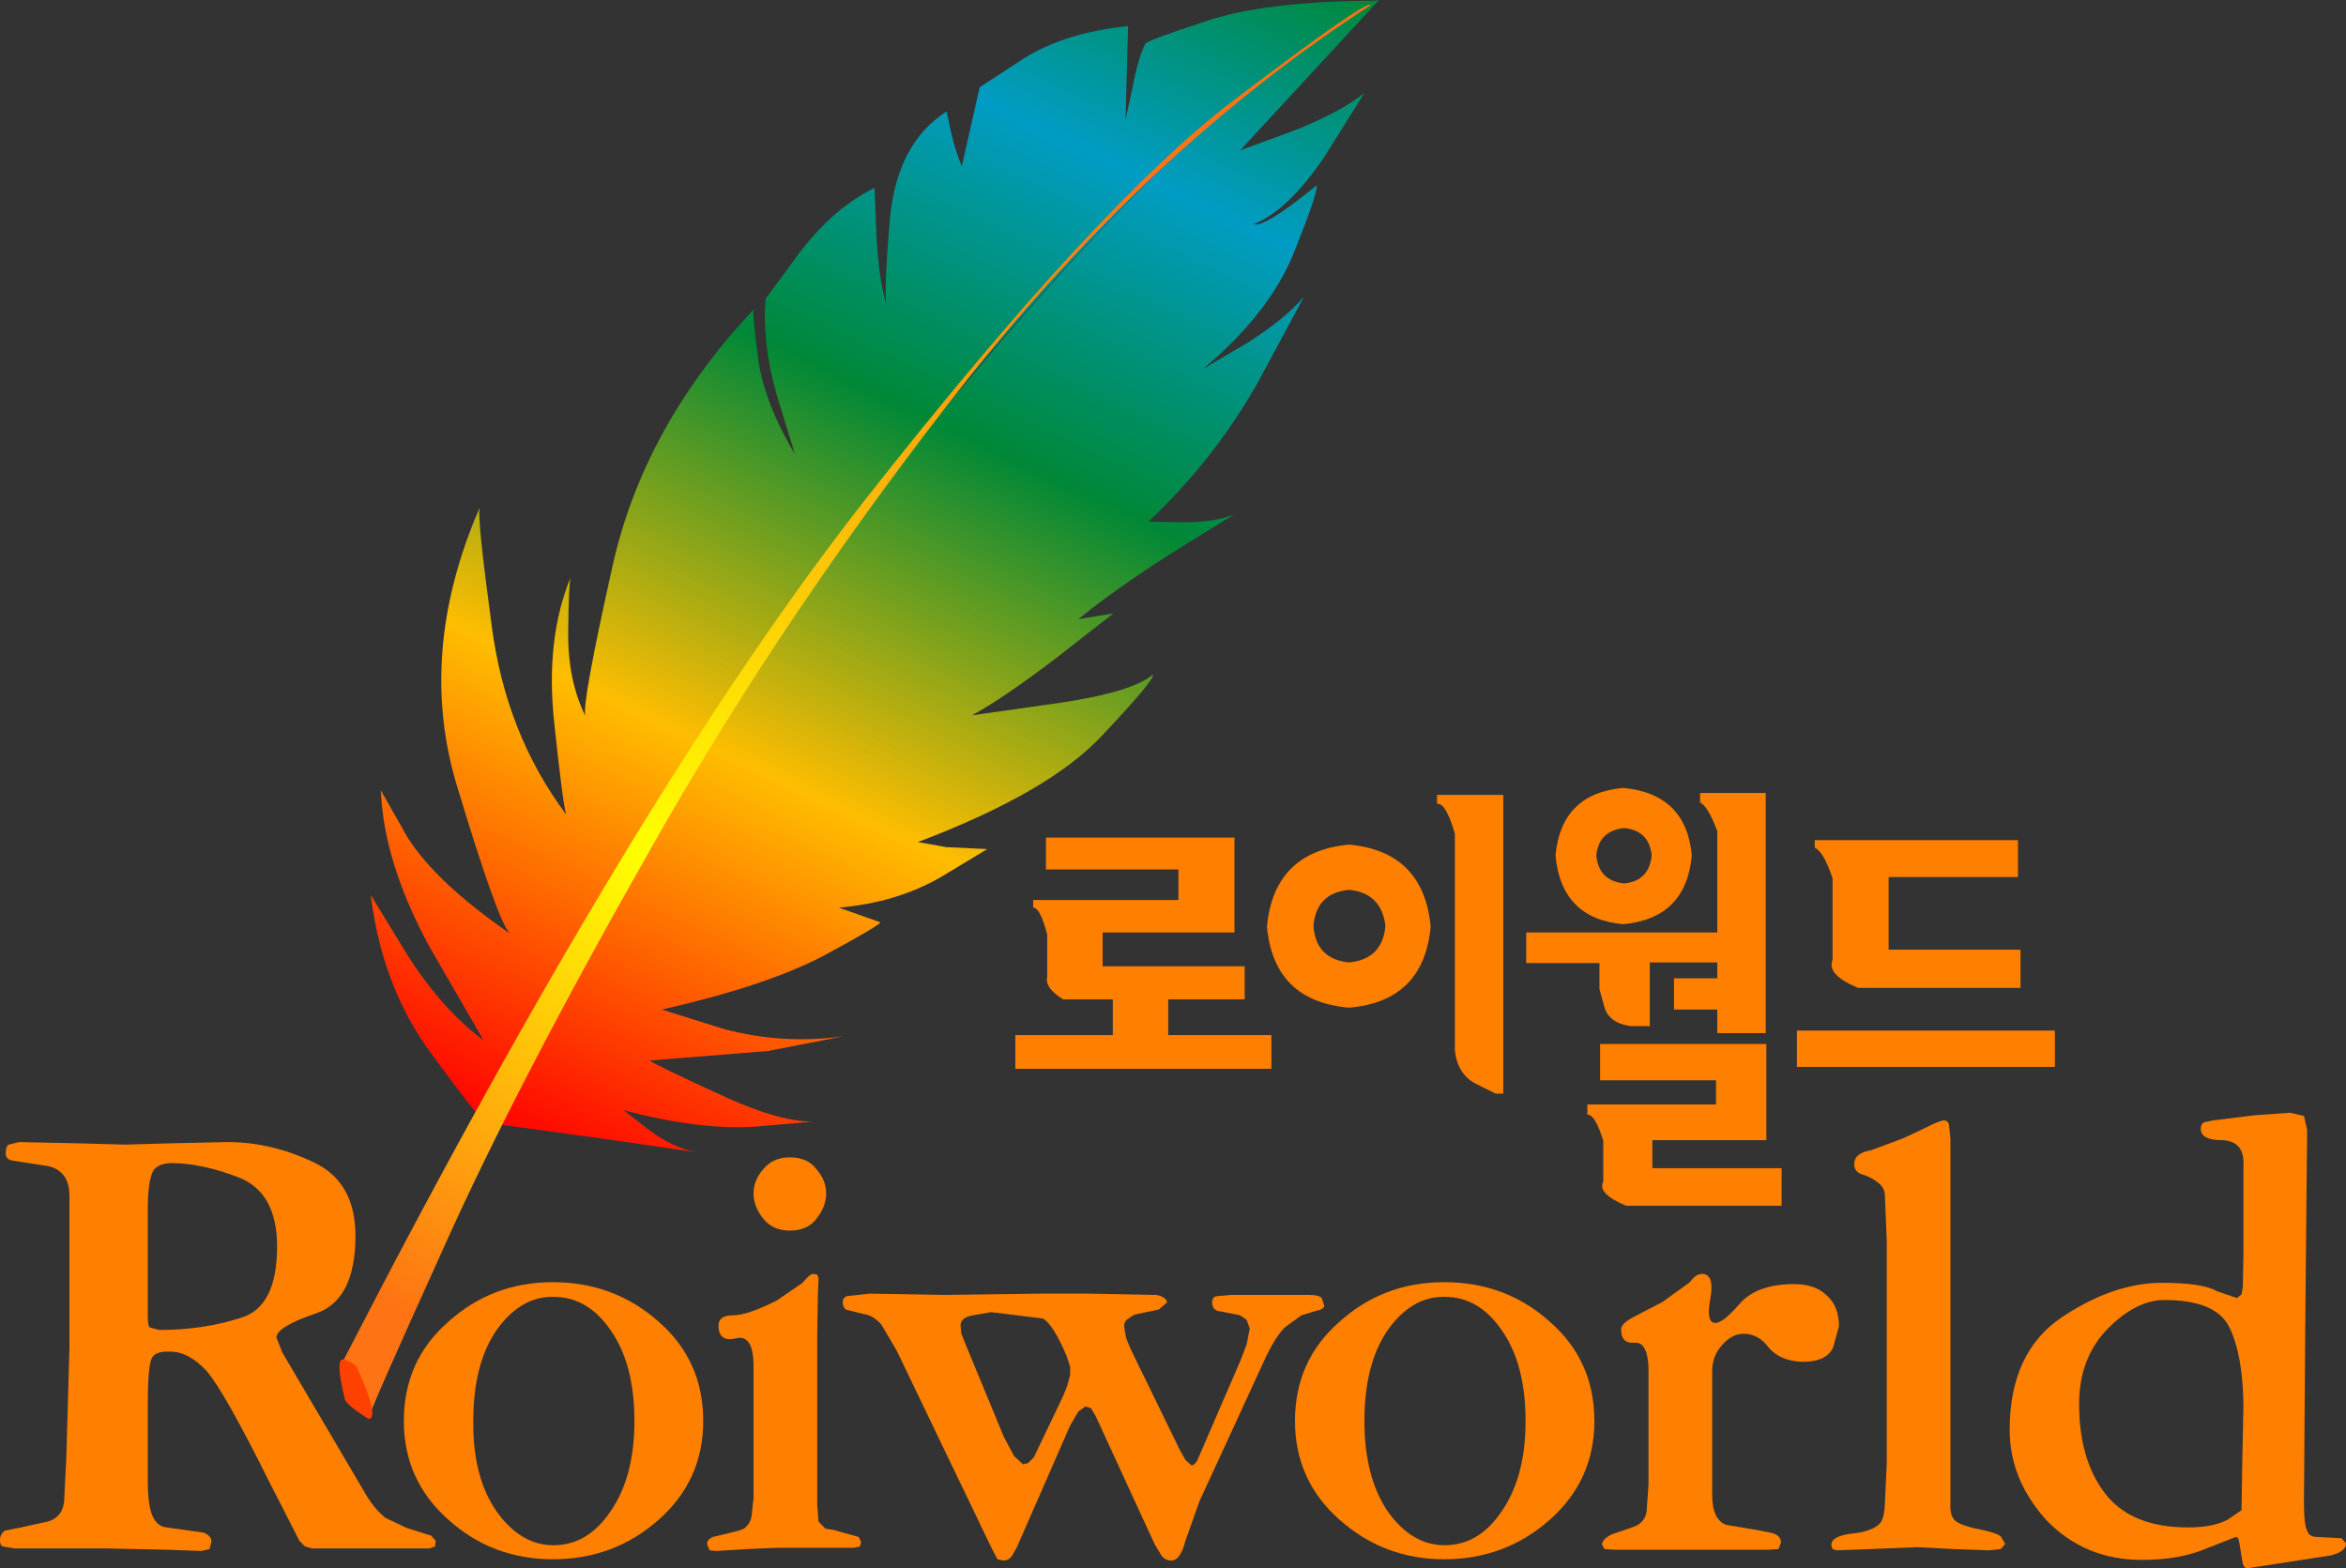
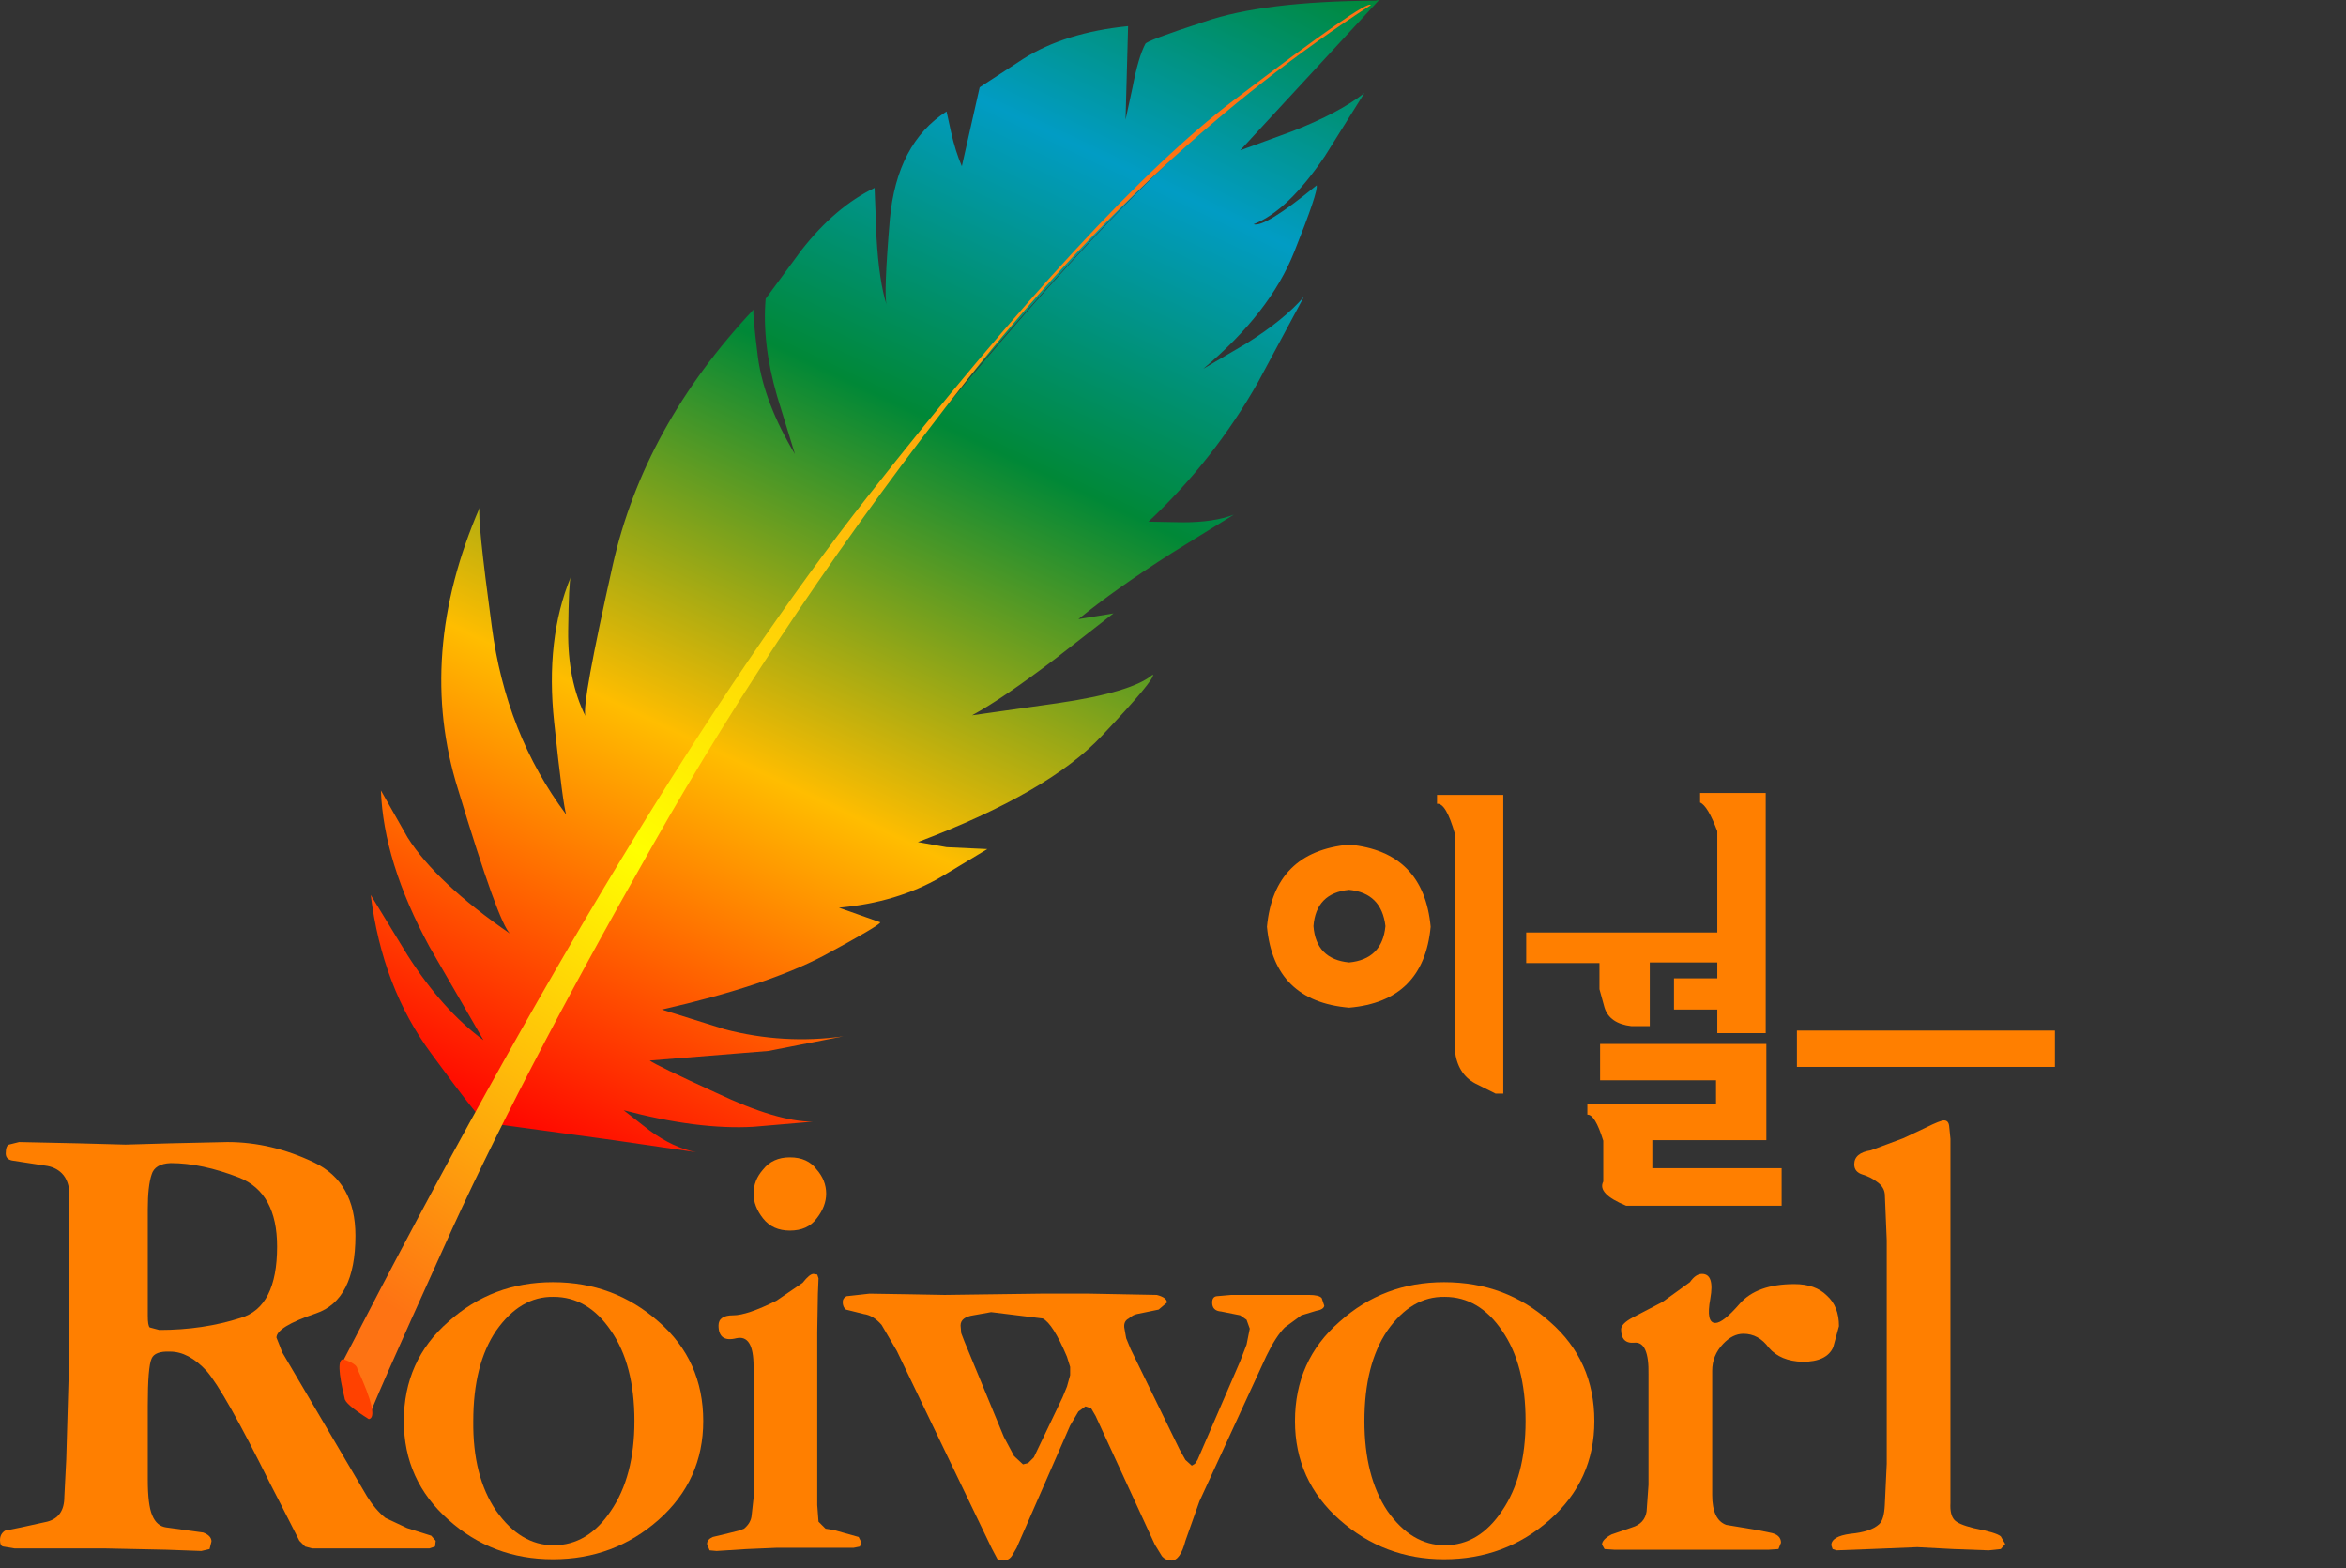
<svg xmlns="http://www.w3.org/2000/svg" height="123.1px" width="184.15px">
  <rect width="100%" height="100%" fill="#333333" stroke="none" />
  <g transform="matrix(1.0, 0.0, 0.0, 1.0, -169.1, -209.8)">
    <path d="M193.9 312.9 Q190.8 313.95 190.8 314.8 L191.0 315.3 191.25 315.95 197.9 327.25 Q198.55 328.3 199.35 328.95 L201.05 329.75 202.95 330.35 203.3 330.75 203.25 331.2 202.8 331.35 193.6 331.35 193.05 331.2 192.6 330.75 191.2 328.0 190.3 326.25 Q186.7 319.0 185.3 317.4 183.9 315.9 182.45 315.9 181.25 315.85 181.0 316.45 180.7 317.1 180.7 320.15 L180.7 325.95 Q180.7 327.95 181.05 328.75 181.4 329.6 182.15 329.7 L185.05 330.1 Q185.7 330.35 185.7 330.8 L185.55 331.4 184.9 331.55 182.15 331.45 177.4 331.35 170.25 331.35 169.35 331.2 Q169.1 331.15 169.1 330.7 169.1 330.2 169.5 329.95 L170.75 329.7 172.8 329.25 Q174.15 328.9 174.15 327.3 L174.3 324.35 174.55 315.65 174.55 303.65 Q174.55 302.5 173.95 301.9 173.45 301.4 172.65 301.3 L170.05 300.9 Q169.55 300.8 169.55 300.35 169.55 299.75 169.8 299.65 L170.6 299.45 175.25 299.55 178.95 299.65 182.45 299.55 186.95 299.45 Q190.4 299.45 193.75 301.05 197.0 302.6 197.0 306.8 197.0 311.85 193.9 312.9 M181.0 302.0 Q180.7 302.9 180.7 304.7 L180.7 313.1 Q180.7 313.85 180.85 314.0 L181.6 314.2 Q185.05 314.2 188.0 313.25 190.85 312.4 190.85 307.65 190.85 303.45 187.9 302.25 184.95 301.1 182.5 301.1 181.25 301.15 181.0 302.0" fill="#ff7f00" fill-rule="evenodd" stroke="none" />
    <path d="M217.05 314.25 Q215.25 311.6 212.55 311.6 209.95 311.55 208.05 314.25 206.25 316.9 206.25 321.35 206.2 325.7 208.05 328.4 209.95 331.1 212.55 331.1 215.25 331.1 217.05 328.4 218.9 325.7 218.9 321.35 218.9 316.9 217.05 314.25 M224.3 321.35 Q224.3 326.0 220.8 329.1 217.3 332.2 212.5 332.2 207.75 332.2 204.3 329.1 200.8 326.0 200.8 321.35 200.8 316.6 204.3 313.55 207.75 310.45 212.5 310.45 217.3 310.45 220.8 313.55 224.3 316.6 224.3 321.35" fill="#ff7f00" fill-rule="evenodd" stroke="none" />
    <path d="M233.95 303.5 Q233.95 304.5 233.2 305.45 232.5 306.4 231.1 306.4 229.75 306.4 229.0 305.45 228.25 304.5 228.25 303.5 228.25 302.45 229.0 301.6 229.75 300.65 231.1 300.65 232.5 300.65 233.2 301.6 233.95 302.45 233.95 303.5 M230.05 311.9 L232.1 310.5 Q232.65 309.8 232.95 309.8 L233.25 309.85 233.35 310.15 233.3 311.4 233.25 314.35 233.25 327.95 233.35 329.25 233.9 329.8 234.55 329.9 235.25 330.1 236.5 330.45 236.7 330.85 236.6 331.2 236.1 331.3 230.05 331.3 227.7 331.4 225.35 331.55 224.8 331.5 224.6 331.0 Q224.6 330.65 225.05 330.45 L226.3 330.15 227.1 329.95 227.5 329.8 Q228.05 329.35 228.1 328.75 L228.25 327.4 228.25 317.05 Q228.25 314.55 226.9 314.85 225.5 315.2 225.5 313.85 225.5 313.05 226.65 313.05 227.75 313.05 230.05 311.9" fill="#ff7f00" fill-rule="evenodd" stroke="none" />
    <path d="M271.25 313.05 L269.95 314.0 Q269.25 314.7 268.5 316.25 L263.25 327.65 262.15 330.75 Q261.75 332.3 261.05 332.3 260.6 332.3 260.3 331.95 L259.75 331.05 255.1 320.95 254.75 320.35 254.3 320.2 253.75 320.6 253.1 321.7 248.9 331.3 248.55 331.9 Q248.3 332.3 247.85 332.3 L247.4 332.2 246.95 331.35 239.5 315.85 238.3 313.8 Q237.65 313.05 236.9 312.95 L235.5 312.6 Q235.25 312.4 235.25 312.0 235.25 311.7 235.55 311.55 L237.35 311.35 240.5 311.4 243.25 311.45 247.0 311.4 250.75 311.35 254.65 311.35 259.9 311.45 Q260.7 311.65 260.7 312.05 L260.05 312.6 258.35 312.95 Q258.05 313.0 257.7 313.3 257.3 313.5 257.35 314.0 L257.5 314.85 257.85 315.7 261.7 323.6 262.15 324.4 262.65 324.85 262.9 324.7 263.1 324.4 266.45 316.65 266.95 315.35 267.2 314.1 266.95 313.4 266.45 313.05 264.95 312.75 Q264.25 312.7 264.25 312.05 264.25 311.6 264.6 311.55 L265.75 311.45 271.85 311.45 Q272.65 311.45 272.85 311.7 L273.05 312.3 Q273.0 312.6 272.4 312.7 L271.25 313.05 M253.1 317.1 L252.85 316.3 Q251.75 313.7 250.95 313.3 L246.9 312.8 245.5 313.05 Q244.5 313.2 244.5 313.85 L244.55 314.45 244.8 315.1 247.9 322.6 248.7 324.1 249.4 324.75 249.8 324.65 250.25 324.2 252.5 319.5 252.85 318.65 253.1 317.75 253.1 317.1" fill="#ff7f00" fill-rule="evenodd" stroke="none" />
    <path d="M287.0 314.25 Q285.2 311.6 282.5 311.6 279.9 311.55 278.0 314.25 276.2 316.9 276.2 321.35 276.2 325.7 278.0 328.4 279.9 331.1 282.5 331.1 285.2 331.1 287.0 328.4 288.85 325.7 288.85 321.35 288.85 316.9 287.0 314.25 M294.25 321.35 Q294.25 326.0 290.75 329.1 287.25 332.2 282.45 332.2 277.75 332.2 274.25 329.1 270.75 326.0 270.75 321.35 270.75 316.6 274.25 313.55 277.7 310.45 282.45 310.45 287.3 310.45 290.75 313.55 294.25 316.6 294.25 321.35" fill="#ff7f00" fill-rule="evenodd" stroke="none" />
    <path d="M307.95 315.6 Q307.15 314.5 305.95 314.5 305.1 314.5 304.35 315.3 303.5 316.2 303.5 317.4 L303.5 327.15 Q303.5 329.1 304.6 329.5 L307.0 329.9 308.0 330.1 Q308.9 330.25 308.9 330.9 L308.7 331.4 307.95 331.45 305.3 331.45 302.05 331.45 298.4 331.45 295.8 331.45 295.05 331.4 294.85 331.05 Q294.85 330.65 295.6 330.25 L297.2 329.7 Q298.2 329.4 298.35 328.45 L298.5 326.35 298.5 317.7 Q298.55 315.1 297.4 315.2 296.35 315.3 296.35 314.15 296.35 313.7 297.3 313.2 L299.6 312.0 301.75 310.45 Q302.2 309.8 302.7 309.8 303.7 309.8 303.35 311.75 303.0 313.65 303.75 313.65 304.35 313.65 305.65 312.15 307.0 310.6 309.95 310.6 311.6 310.6 312.5 311.5 313.45 312.35 313.45 313.9 L313.0 315.55 Q312.5 316.7 310.6 316.7 308.85 316.65 307.95 315.6" fill="#ff7f00" fill-rule="evenodd" stroke="none" />
    <path d="M322.2 299.2 L322.2 327.8 Q322.15 328.7 322.5 329.1 322.8 329.45 324.0 329.75 325.8 330.1 326.15 330.4 L326.5 331.0 326.15 331.4 325.2 331.5 322.45 331.4 319.6 331.25 315.9 331.4 313.25 331.5 312.95 331.4 312.85 331.1 Q312.85 330.4 314.35 330.2 315.95 330.05 316.6 329.45 317.0 329.1 317.05 327.9 L317.2 324.7 317.2 307.15 317.05 303.55 Q317.0 302.95 316.4 302.55 315.95 302.2 315.3 302.0 314.65 301.8 314.65 301.2 314.65 300.3 315.95 300.1 L318.5 299.15 320.3 298.3 Q321.4 297.75 321.7 297.75 322.05 297.75 322.1 298.2 L322.2 299.2" fill="#ff7f00" fill-rule="evenodd" stroke="none" />
-     <path d="M350.2 298.5 L350.05 314.05 349.95 327.7 Q349.95 329.5 350.2 329.95 350.35 330.45 351.0 330.45 L352.9 330.55 353.25 330.95 Q353.25 331.6 352.05 331.9 L345.55 332.9 345.3 332.85 345.15 332.55 344.85 330.75 344.75 330.5 344.6 330.45 342.3 331.35 Q340.2 332.25 337.25 332.25 332.75 332.25 329.75 329.15 326.85 325.95 326.85 322.05 326.85 315.95 330.95 313.2 335.0 310.5 338.8 310.5 342.0 310.5 343.1 311.15 L344.7 311.7 345.05 311.4 345.15 310.85 345.2 308.15 345.2 305.65 345.2 301.3 Q345.3 299.35 343.5 299.3 341.85 299.3 341.85 298.4 341.85 298.05 342.1 297.9 L342.8 297.75 346.05 297.35 348.85 297.15 349.95 297.4 350.2 298.5 M332.3 320.0 Q332.3 324.4 334.35 327.05 336.4 329.7 340.85 329.7 342.8 329.7 343.95 329.1 L345.05 328.35 345.1 325.05 345.2 320.1 Q345.15 316.15 344.1 314.0 343.05 311.85 339.0 311.85 336.75 311.85 334.5 314.15 332.3 316.45 332.3 320.0" fill="#ff7f00" fill-rule="evenodd" stroke="none" />
-     <path d="M260.8 288.25 L260.8 291.05 268.9 291.05 268.9 293.7 248.8 293.7 248.8 291.05 256.45 291.05 256.45 288.25 252.55 288.25 Q251.1 287.35 251.3 286.5 L251.3 283.15 Q250.75 281.05 250.2 281.05 L250.2 280.45 261.6 280.45 261.6 278.05 251.2 278.05 251.2 275.55 266.0 275.55 266.0 283.0 255.65 283.0 255.65 285.65 266.8 285.65 266.8 288.25 260.8 288.25" fill="#ff7f00" fill-rule="evenodd" stroke="none" />
-     <path d="M327.5 275.75 L327.5 278.65 317.35 278.65 317.35 284.35 327.7 284.35 327.7 287.35 314.95 287.35 Q312.45 286.3 312.95 285.15 L312.95 278.75 Q312.25 276.65 311.55 276.35 L311.55 275.75 327.5 275.75" fill="#ff7f00" fill-rule="evenodd" stroke="none" />
    <path d="M310.15 290.7 L330.4 290.7 330.4 293.55 310.15 293.55 310.15 290.7" fill="#ff7f00" fill-rule="evenodd" stroke="none" />
    <path d="M308.95 304.45 L296.75 304.45 Q294.45 303.5 294.95 302.55 L294.95 299.35 Q294.3 297.25 293.7 297.3 L293.7 296.5 303.8 296.5 303.8 294.6 294.7 294.6 294.7 291.75 307.75 291.75 307.75 299.3 298.8 299.3 298.8 301.5 308.95 301.5 308.95 304.45" fill="#ff7f00" fill-rule="evenodd" stroke="none" />
    <path d="M303.9 283.0 L303.9 275.05 Q303.15 273.05 302.55 272.8 L302.55 272.05 307.7 272.05 307.7 290.9 303.9 290.9 303.9 289.05 300.5 289.05 300.5 286.6 303.9 286.6 303.9 285.35 298.6 285.35 298.6 290.35 297.15 290.35 Q295.45 290.15 295.05 288.9 L294.65 287.45 294.65 285.4 288.9 285.4 288.9 283.0 303.9 283.0" fill="#ff7f00" fill-rule="evenodd" stroke="none" />
-     <path d="M296.6 274.8 Q294.6 275.0 294.4 276.95 294.6 278.95 296.6 279.15 298.55 278.95 298.75 276.95 298.55 275.0 296.6 274.8 M301.9 276.95 Q301.45 281.9 296.5 282.35 291.65 281.9 291.2 276.95 291.65 272.1 296.5 271.65 301.45 272.1 301.9 276.95" fill="#ff7f00" fill-rule="evenodd" stroke="none" />
    <path d="M283.3 292.25 L283.3 275.25 Q282.6 272.8 281.9 272.9 L281.9 272.2 287.1 272.2 287.1 295.65 286.5 295.65 284.9 294.85 Q283.5 294.1 283.3 292.25" fill="#ff7f00" fill-rule="evenodd" stroke="none" />
    <path d="M275.0 279.65 Q272.4 279.9 272.2 282.5 272.4 285.1 275.0 285.35 277.6 285.1 277.85 282.5 277.55 279.9 275.0 279.65 M281.4 282.55 Q280.85 288.4 275.0 288.9 269.1 288.4 268.55 282.55 269.1 276.65 275.0 276.1 280.85 276.65 281.4 282.55" fill="#ff7f00" fill-rule="evenodd" stroke="none" />
    <path d="M270.55 220.1 Q274.25 218.65 276.2 217.1 L273.1 222.05 Q270.2 226.35 267.5 227.4 268.35 227.7 272.45 224.35 272.6 224.8 270.7 229.55 268.8 234.35 263.55 238.75 L266.95 236.75 Q269.9 234.9 271.45 233.1 L267.85 239.8 Q264.4 245.9 259.25 250.75 L261.95 250.8 Q264.4 250.8 265.95 250.2 L261.1 253.2 Q256.7 256.0 253.75 258.4 L256.5 257.95 251.95 261.5 Q247.8 264.65 245.4 265.95 L252.1 265.0 Q257.95 264.15 259.6 262.75 259.8 263.1 255.6 267.55 251.45 272.0 241.15 275.9 L243.4 276.3 246.6 276.45 242.95 278.65 Q239.5 280.65 234.95 281.05 L238.2 282.2 Q238.15 282.45 233.7 284.85 229.2 287.2 221.05 289.05 L226.0 290.6 Q230.6 291.8 235.3 291.15 L229.4 292.3 220.1 293.05 Q220.55 293.4 225.35 295.6 230.1 297.85 232.9 297.85 L228.25 298.25 Q223.9 298.5 218.05 296.95 L220.1 298.55 Q221.95 299.9 223.75 300.25 L217.25 299.3 207.4 297.95 207.45 297.9 Q226.2 262.5 242.05 243.3 257.85 224.05 267.45 216.75 L268.5 215.95 267.35 216.8 Q257.75 224.15 241.95 243.3 226.15 262.55 207.35 297.9 L207.25 297.95 Q206.75 297.7 202.95 292.5 199.1 287.3 198.2 280.05 L201.1 284.8 Q203.85 289.1 207.05 291.45 L202.8 284.1 Q199.2 277.45 199.0 271.85 L201.1 275.55 Q203.35 279.1 209.15 283.1 208.25 282.35 205.05 271.75 201.75 261.2 206.75 249.65 206.55 250.45 207.7 258.95 208.8 267.4 213.55 273.75 213.3 273.1 212.6 266.5 211.9 259.95 213.9 255.1 213.75 255.45 213.7 259.3 213.65 263.2 215.05 266.0 214.75 265.1 217.2 254.15 219.65 243.25 228.25 234.1 228.15 234.3 228.6 237.9 229.1 241.45 231.5 245.45 L230.1 240.9 Q228.9 236.75 229.2 233.25 L232.0 229.45 Q234.65 226.05 237.75 224.55 L237.9 228.4 Q238.1 231.9 238.7 233.75 238.45 232.95 238.95 227.0 239.5 221.05 243.4 218.55 L243.75 220.15 Q244.1 221.7 244.6 222.85 L246.0 216.65 249.45 214.4 Q252.7 212.35 257.65 211.85 L257.45 219.2 258.0 216.65 Q258.45 214.3 259.0 213.25 259.05 213.0 263.65 211.5 268.3 209.9 277.05 209.85 L277.35 209.8 266.45 221.6 270.55 220.1" fill="url(#gradient0)" fill-rule="evenodd" stroke="none" />
    <path d="M276.7 210.2 Q259.5 221.35 245.1 239.5 230.8 257.65 220.25 276.3 209.65 294.95 203.9 307.8 198.1 320.6 198.05 321.1 L196.1 316.5 Q219.05 271.9 237.15 248.85 255.3 225.75 265.9 217.7 276.5 209.65 276.7 210.2" fill="url(#gradient1)" fill-rule="evenodd" stroke="none" />
    <path d="M196.05 316.5 Q197.1 316.85 197.15 317.25 198.9 321.05 198.05 321.2 196.15 320.0 196.15 319.55 195.4 316.5 196.05 316.5" fill="#ff4100" fill-rule="evenodd" stroke="none" />
  </g>
  <defs>
    <linearGradient gradientTransform="matrix(0.029, -0.061, 0.061, 0.029, 235.85, 251.0)" gradientUnits="userSpaceOnUse" id="gradient0" spreadMethod="pad" x1="-819.2" x2="819.2">
      <stop offset="0.0" stop-color="#ff0000" />
      <stop offset="0.314" stop-color="#ffbd00" />
      <stop offset="0.592" stop-color="#008837" />
      <stop offset="0.812" stop-color="#019cc4" />
      <stop offset="1.0" stop-color="#008837" />
    </linearGradient>
    <linearGradient gradientTransform="matrix(0.035, -0.054, 0.054, 0.035, 230.8, 269.65)" gradientUnits="userSpaceOnUse" id="gradient1" spreadMethod="pad" x1="-819.2" x2="819.2">
      <stop offset="0.0" stop-color="#fe7313" />
      <stop offset="0.384" stop-color="#ffff00" />
      <stop offset="1.0" stop-color="#fe7313" />
    </linearGradient>
  </defs>
</svg>